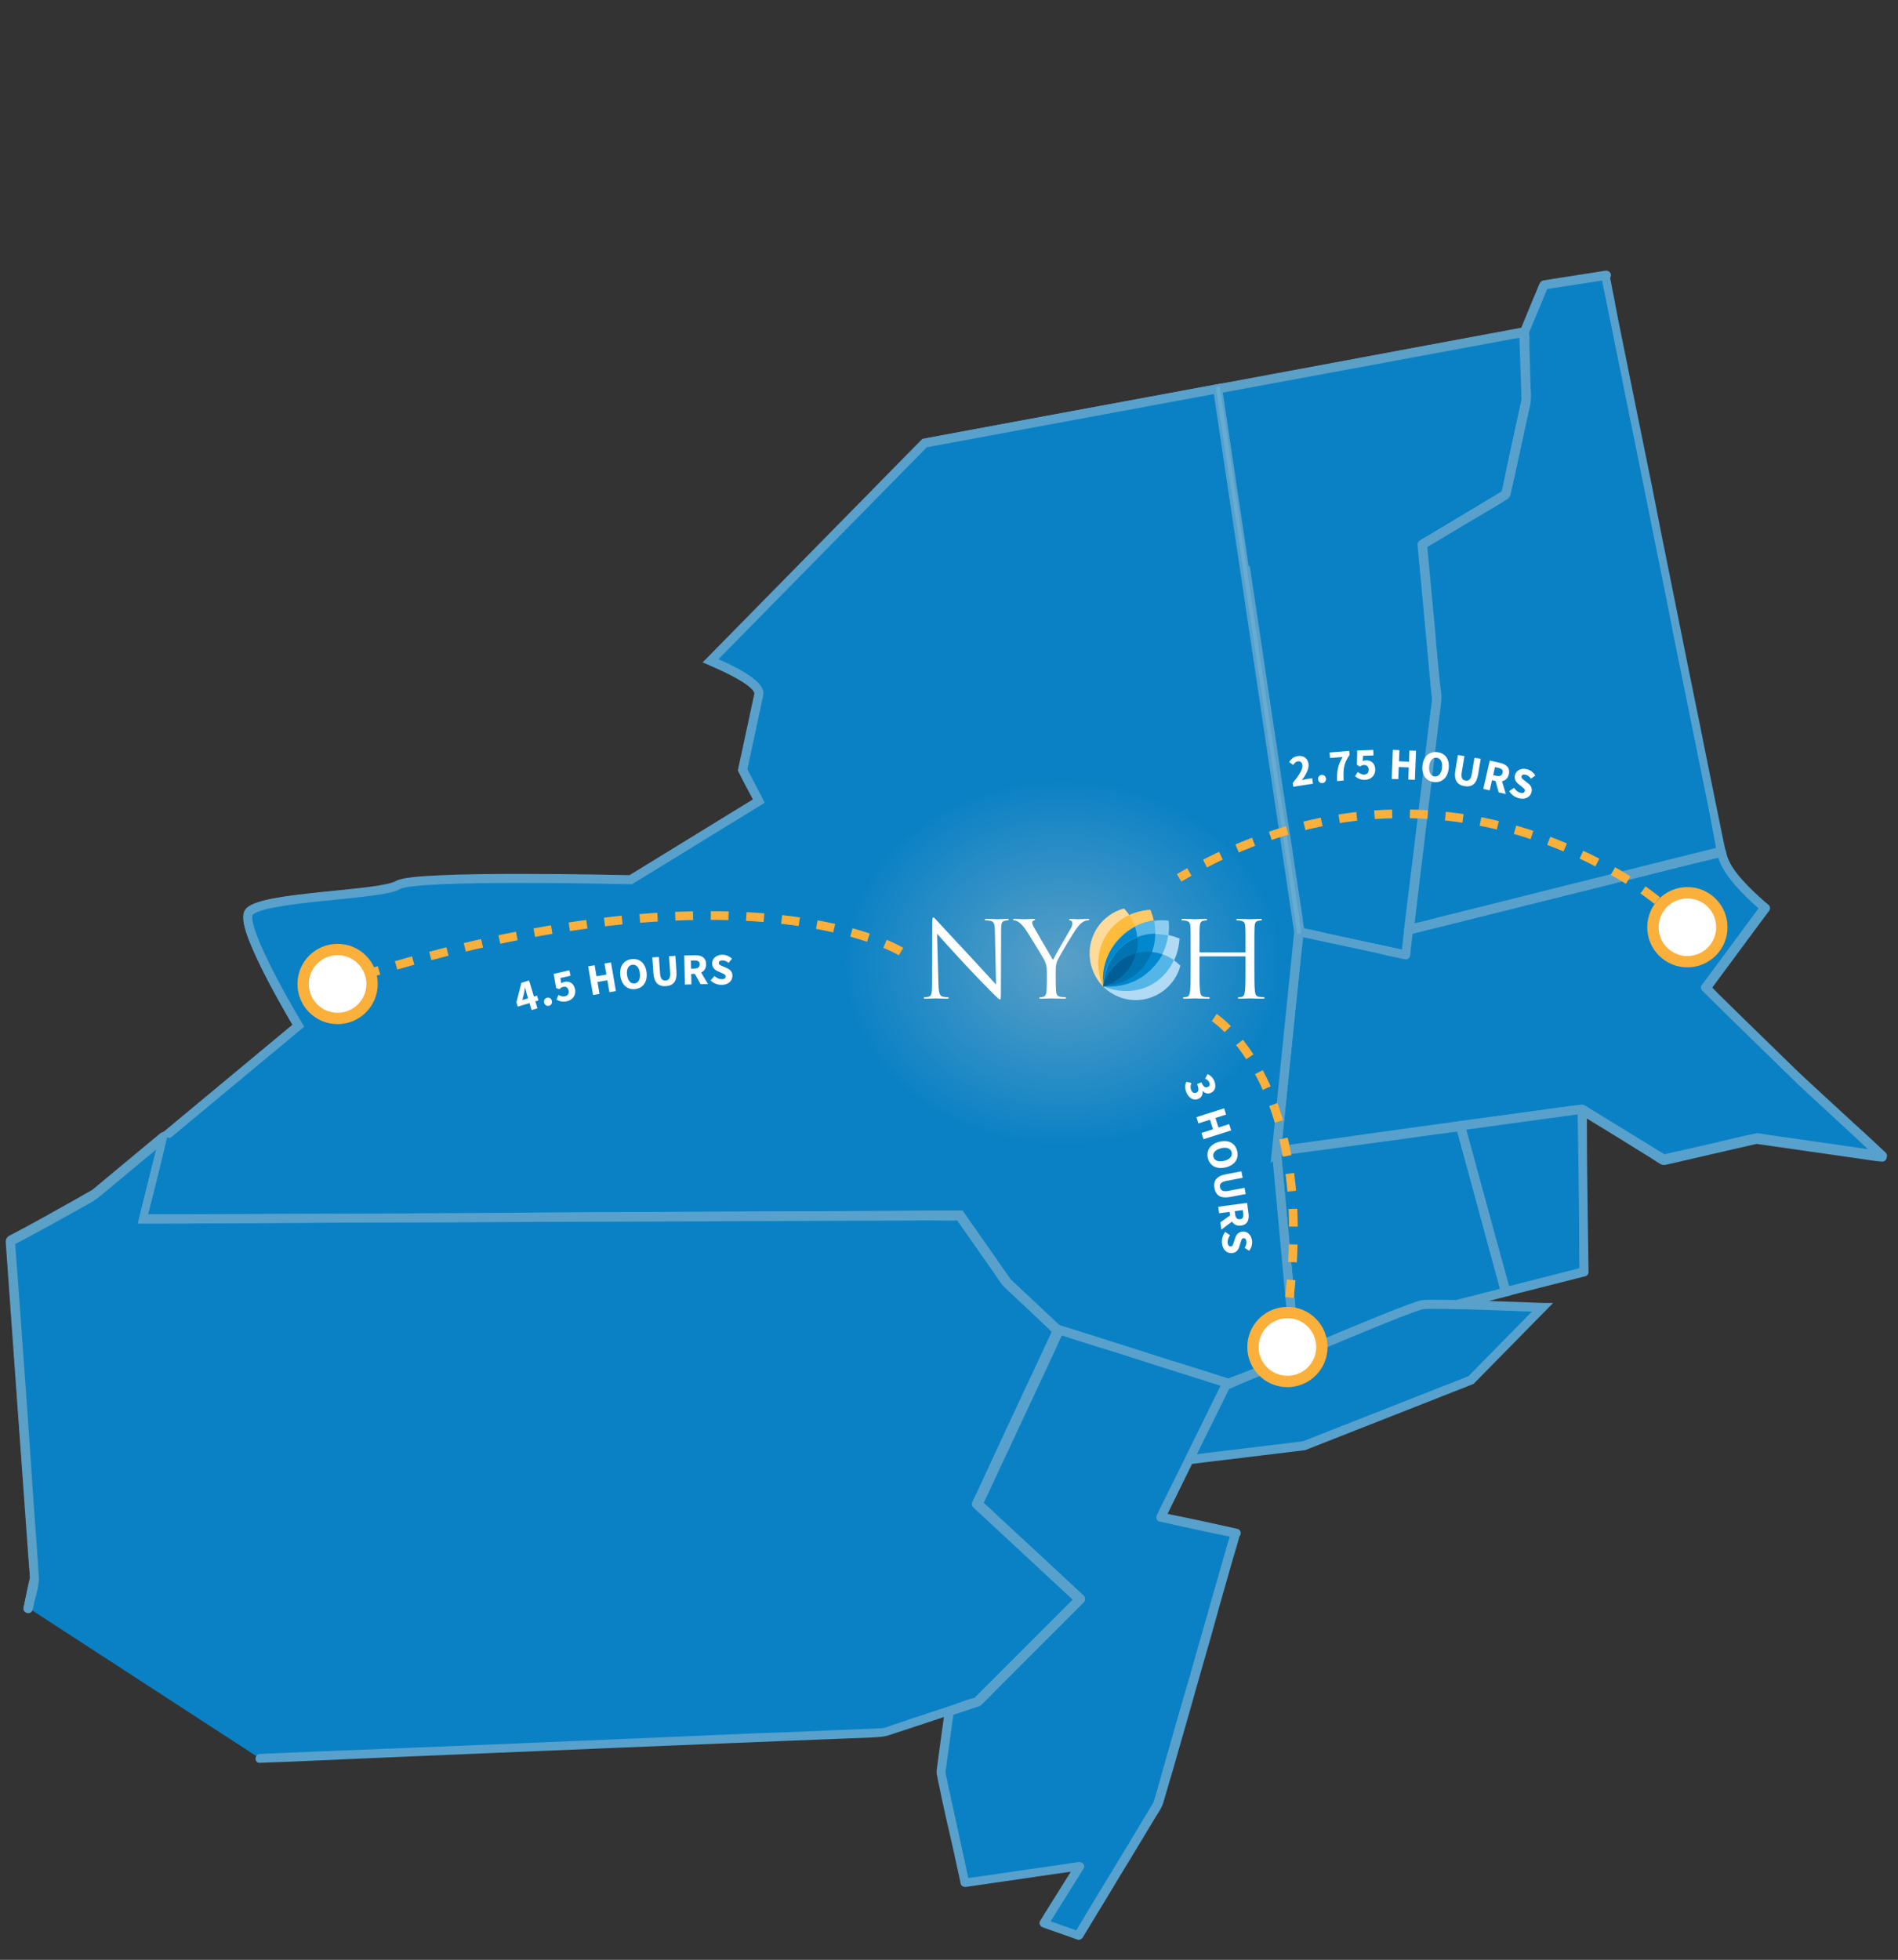
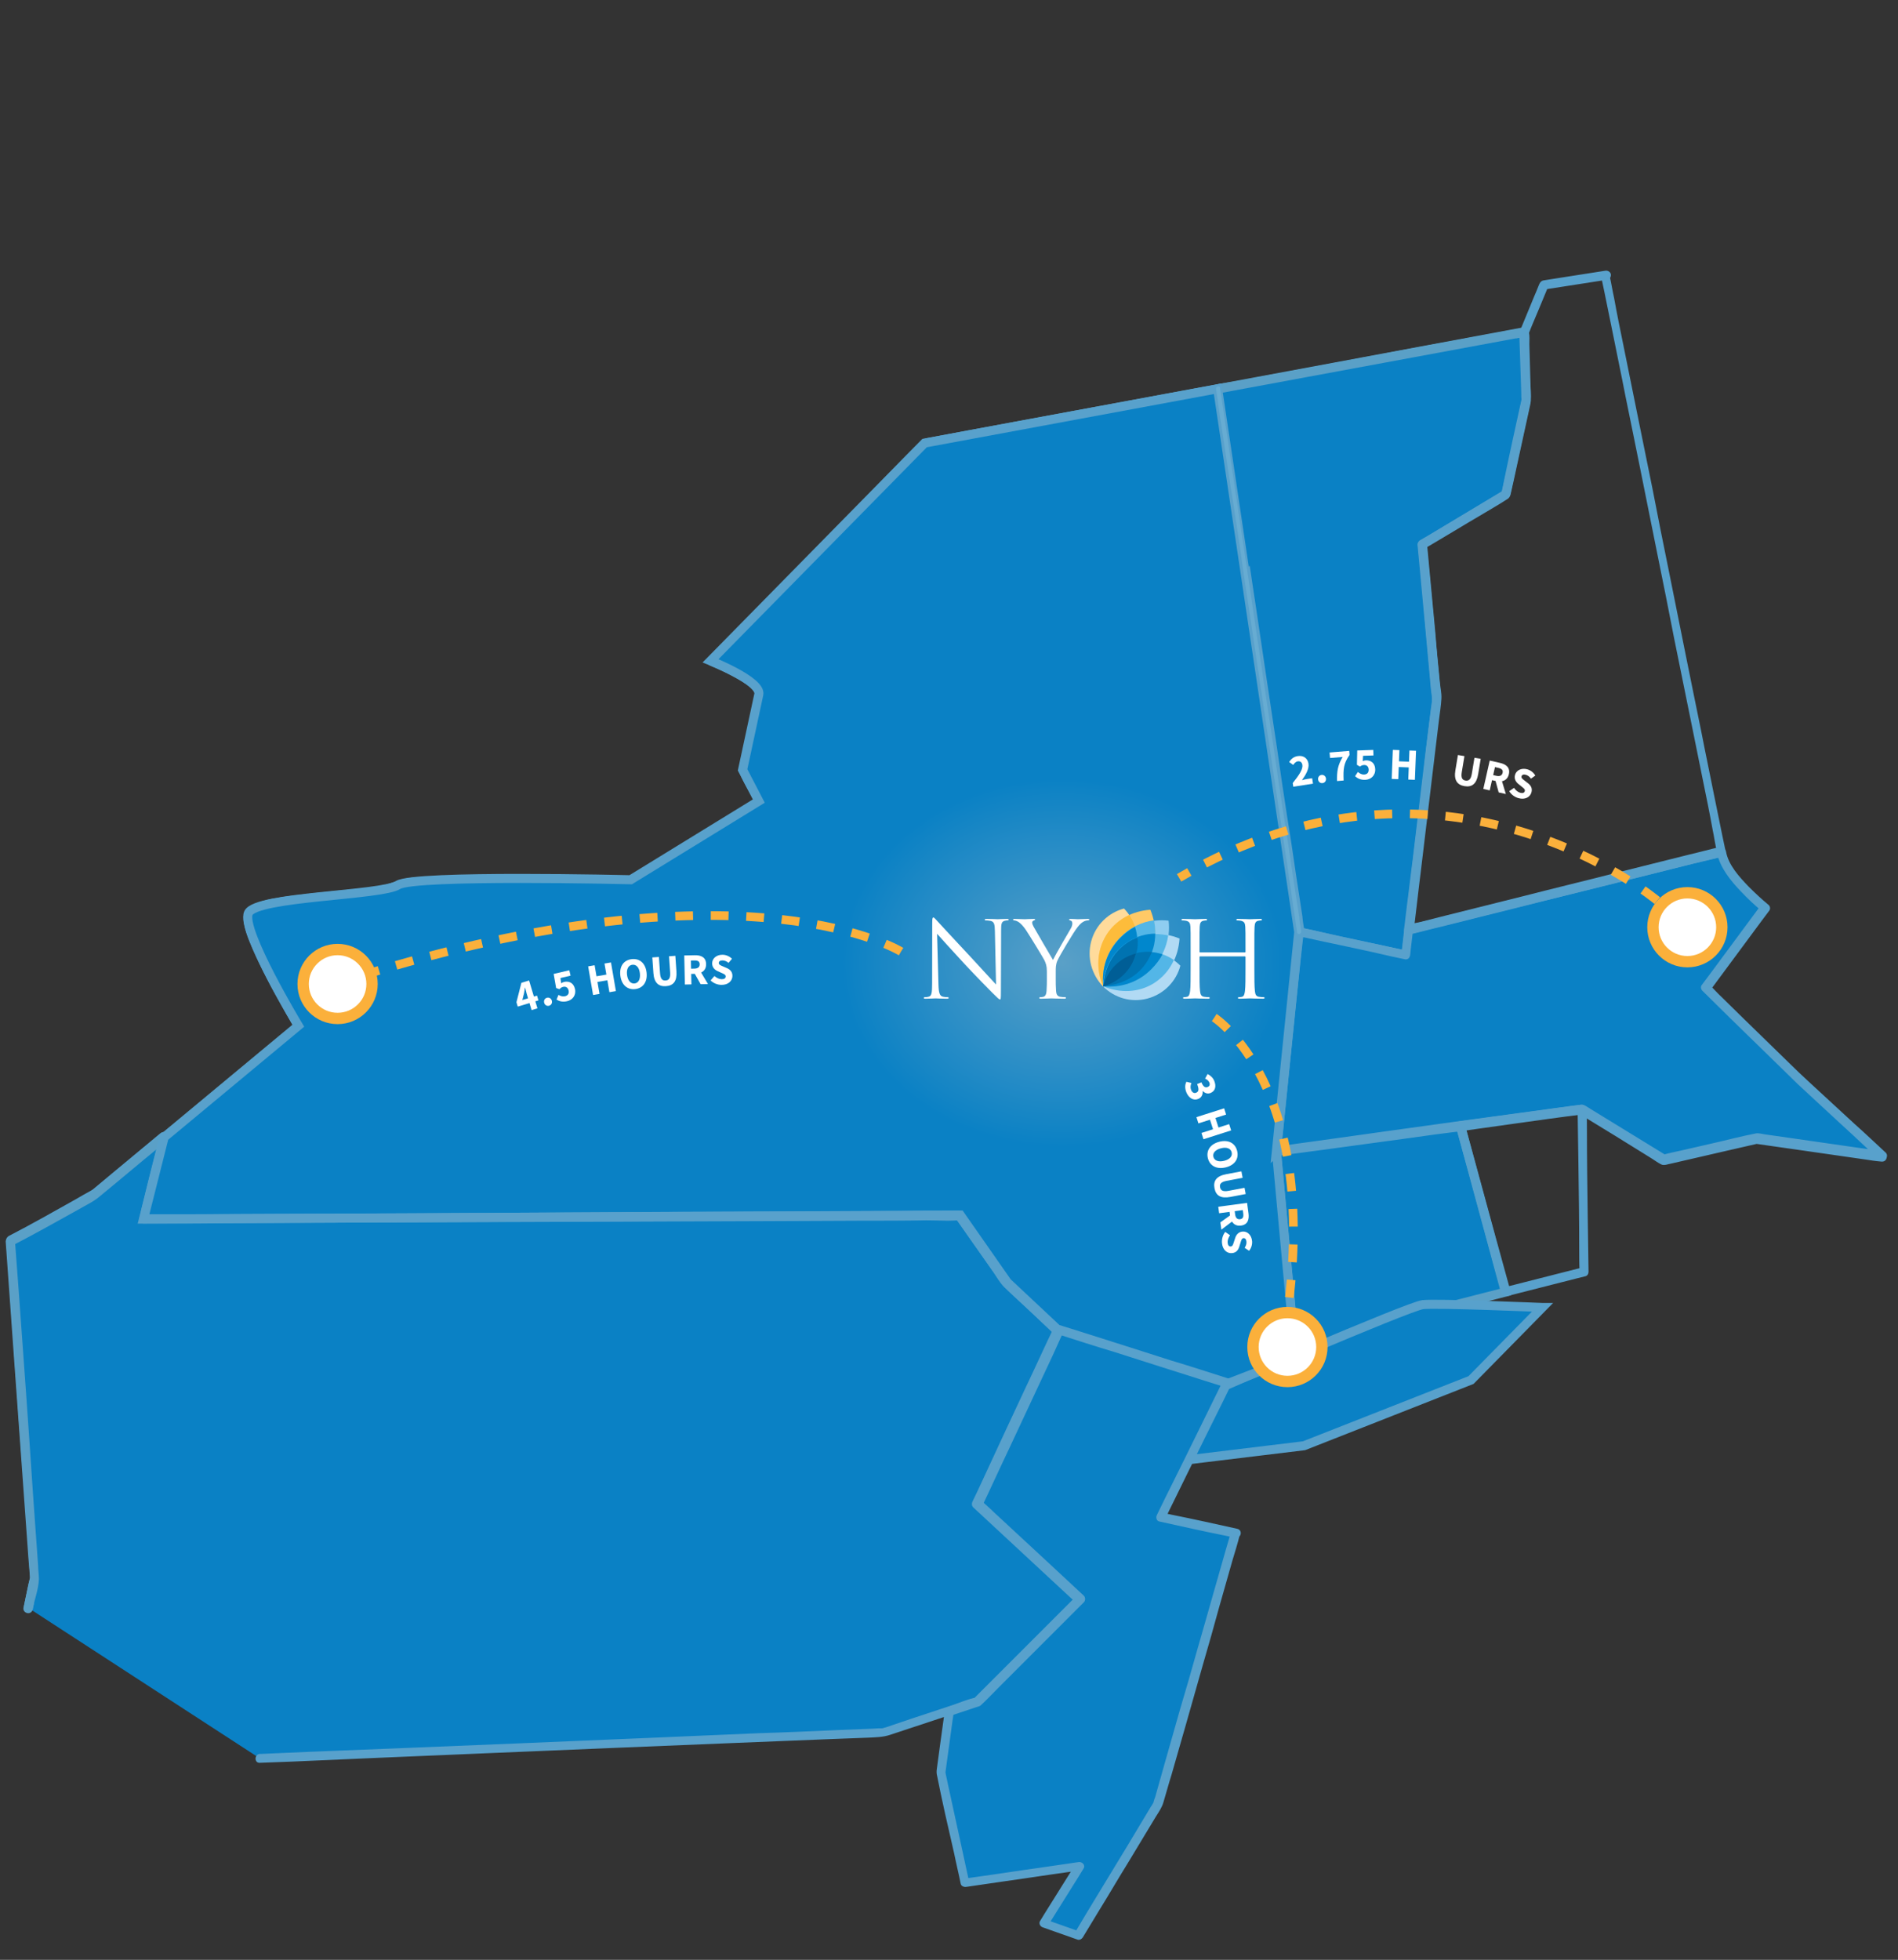
<svg xmlns="http://www.w3.org/2000/svg" id="Layer_1" version="1.1" viewBox="0 0 468.243 483.378">
  <rect x="0" y="0" width="468.243" height="483.378" fill="#333333" stroke="none" />
  <defs>
    <style>
      .st0, .st1, .st2, .st3, .st4, .st5 {
        fill: none;
      }

      .st6 {
        fill: #ffdb9b;
      }

      .st7 {
        fill: #0087cd;
      }

      .st8 {
        fill: #67acd2;
      }

      .st9, .st10, .st11 {
        fill: #0a81c5;
      }

      .st12 {
        fill: #ffc966;
      }

      .st13 {
        fill: url(#radial-gradient);
      }

      .st14 {
        fill: #58a1cc;
      }

      .st15, .st16 {
        fill: #fff;
      }

      .st10 {
        stroke: #5aa0c7;
      }

      .st10, .st11 {
        stroke-width: 2.234px;
      }

      .st17 {
        opacity: .57;
      }

      .st18 {
        fill: #005e96;
      }

      .st19 {
        fill: #53b6e7;
      }

      .st20 {
        fill: #b1daf4;
      }

      .st21 {
        fill: #0073b1;
      }

      .st22 {
        fill: #5aa0c7;
      }

      .st1 {
        stroke-width: .511px;
      }

      .st1, .st2, .st3, .st5 {
        display: none;
        stroke: #fff;
      }

      .st2 {
        stroke-width: .767px;
      }

      .st3 {
        stroke-width: 1.022px;
      }

      .st23 {
        fill: #8fcdf0;
      }

      .st4 {
        stroke-dasharray: 4.381;
        stroke-width: 2.14px;
      }

      .st4, .st16 {
        stroke: #fbb03b;
      }

      .st5 {
        stroke-width: .256px;
      }

      .st24 {
        fill: #fdbc3b;
      }

      .st16 {
        stroke-width: 2.798px;
      }

      .st11 {
        stroke: #58a1cc;
      }
    </style>
    <radialGradient id="radial-gradient" cx="214.954" cy="314.42" fx="214.954" fy="314.42" r="47.717" gradientTransform="translate(16.83 536.806) scale(1.141 -.952)" gradientUnits="userSpaceOnUse">
      <stop offset="0" stop-color="#5aa0c7" />
      <stop offset="1" stop-color="#0a81c5" />
    </radialGradient>
  </defs>
  <g>
    <polygon class="st10" points="360.3 277.678 371.4 318.678 342.4 326.078 319.6 334.778 314.9 283.878 360.3 277.678" />
    <g>
      <polygon class="st9" points="376.4 98.678 371.4 121.978 350.8 134.278 354.4 172.378 347.5 229.378 346.8 235.578 320.6 229.878 300.5 95.878 375.9 81.878 376.4 98.678" />
      <path class="st14" d="M375.4,98.378c-1.5,6.8-3,13.6-4.4,20.4-.2,1-.4,1.9-.6,2.9.2-.2.3-.4.5-.7-6,3.6-12,7.2-18,10.8-.9.5-1.7,1-2.6,1.5-.3.2-.6.6-.6,1,.6,6.8,1.3,13.5,1.9,20.3.4,4.4.8,8.7,1.2,13.1.1,1.3.2,2.5.4,3.8,0,.3.1.7.1,1-.1,2-.5,3.9-.7,5.9-.5,4-1,8-1.4,12-1.1,9.4-2.3,18.8-3.4,28.1-.6,5-1.2,10-1.8,15-.1.7-.2,1.4-.3,2.1.5-.4.9-.7,1.4-1.1-2.9-.6-5.9-1.3-8.8-1.9-4.7-1-9.4-2-14.1-3.1-1.1-.2-2.2-.5-3.2-.7.3.3.5.5.8.8-.2-1.2-.4-2.4-.5-3.6-.5-3.3-1-6.5-1.5-9.8-.7-4.8-1.4-9.6-2.2-14.4-.9-5.9-1.8-11.8-2.6-17.6-1-6.4-1.9-12.8-2.9-19.3-1-6.5-1.9-13-2.9-19.4-.9-6-1.8-12.1-2.7-18.1-.8-5.1-1.5-10.2-2.3-15.3-.6-3.7-1.1-7.4-1.7-11.1-.3-1.7-.4-3.5-.8-5.2v-.2c-.3.5-.5.9-.8,1.4,2.5-.5,5-.9,7.5-1.4,6-1.1,12-2.2,18-3.3,7.3-1.4,14.5-2.7,21.8-4.1,6.3-1.2,12.5-2.3,18.8-3.5,2.1-.4,4.1-.8,6.2-1.1,1-.2,2-.3,2.9-.5h.1c-.5-.4-.9-.7-1.4-1.1.2,4.9.3,9.8.5,14.8,0,.7,0,1.4.1,2.1,0,1.4,2.3,1.4,2.2,0-.2-4.9-.3-9.8-.5-14.8,0-.7,0-1.4-.1-2.1,0-.8-.7-1.2-1.4-1.1-2.5.5-5,.9-7.5,1.4-6,1.1-12,2.2-18,3.3-7.3,1.4-14.5,2.7-21.8,4.1-6.3,1.2-12.5,2.3-18.8,3.5-2.1.4-4.1.8-6.2,1.1-1,.2-2,.3-2.9.5h-.1c-.6.1-.9.8-.8,1.4.2,1.2.4,2.4.5,3.6.5,3.3,1,6.5,1.5,9.8.7,4.8,1.4,9.6,2.2,14.4.9,5.9,1.8,11.8,2.6,17.6,1,6.4,1.9,12.8,2.9,19.3,1,6.5,1.9,13,2.9,19.4.9,6,1.8,12.1,2.7,18.1.8,5.1,1.5,10.2,2.3,15.3.6,3.7,1.1,7.4,1.7,11.1.3,1.7.4,3.5.8,5.2v.2c.1.4.4.7.8.8,2.9.6,5.9,1.3,8.8,1.9,4.7,1,9.4,2,14.1,3.1,1.1.2,2.2.5,3.2.7.8.2,1.3-.3,1.4-1.1.6-4.8,1.2-9.6,1.7-14.4,1.1-9.2,2.2-18.3,3.3-27.5.8-6.9,1.7-13.7,2.5-20.6.1-1.1,0-2.2-.1-3.3-.4-3.9-.7-7.8-1.1-11.8-.7-7.8-1.5-15.6-2.2-23.3v-.5c-.2.3-.4.6-.6,1,6.1-3.6,12.1-7.2,18.2-10.9.8-.5,1.6-.9,2.4-1.4.7-.5.7-1.6.9-2.3.9-4,1.7-8,2.6-12,.7-3.2,1.4-6.4,2.1-9.6.2-1.4-1.9-2-2.2-.6Z" />
    </g>
    <g>
      <path class="st9" d="M7,396.578l1.6-7.3-6-83.2c10-5.3,20.8-11.5,20.8-11.5l17.1-14.2-5.1,20.3,201.4-.9,11.6,16.6,12.7,11.9-20,42.9,25.4,23.5-25.3,25.3-7.1,2.3-15.9,5.3-3.4.1-150.4,6.2" />
      <path class="st14" d="M8.1,396.878c.3-1.6.7-3.1,1-4.7.2-1,.6-2,.6-3,0-1.1-.2-2.2-.2-3.3-.5-6-.9-12.1-1.3-18.2-.6-8.6-1.2-17.3-1.9-25.9-.6-7.9-1.1-15.8-1.7-23.6-.2-2.7-.4-5.3-.6-8-.1-.9-.1-1.7-.2-2.6,0-.4,0-1-.1-1.3v-.2c-.2.3-.4.6-.6,1,5.1-2.7,10.2-5.5,15.3-8.4,1.9-1.1,4.1-2,5.8-3.4,4.2-3.3,8.2-6.8,12.3-10.2,1.6-1.3,3.2-2.6,4.7-3.9-.6-.4-1.2-.7-1.9-1.1-1.7,6.7-3.4,13.5-5.1,20.2-.2.7.3,1.4,1.1,1.4h5.4c4.9,0,9.7,0,14.6-.1,7.2,0,14.5-.1,21.7-.1,8.8,0,17.6-.1,26.4-.1,9.7,0,19.3-.1,29-.1s19.4-.1,29.2-.1c9.1,0,18.2-.1,27.3-.1,7.7,0,15.3-.1,23-.1,5.5,0,11.1,0,16.6-.1,2.6,0,5.3.3,7.8,0h.3c-.3-.2-.6-.4-1-.6,3.2,4.5,6.3,9,9.5,13.5.8,1.2,1.6,2.6,2.6,3.6,2.1,2.1,4.3,4,6.4,6,2,1.9,4,3.7,6,5.6-.1-.5-.1-.9-.2-1.4-2.3,4.8-4.5,9.7-6.8,14.5-3.6,7.7-7.2,15.4-10.7,23-.8,1.8-1.7,3.6-2.5,5.3-.2.4-.2,1,.2,1.4,7.4,6.9,14.8,13.7,22.2,20.6,1.1,1,2.1,2,3.2,2.9v-1.6c-5.3,5.3-10.5,10.5-15.8,15.8-2.8,2.8-5.6,5.6-8.4,8.4-.3.3-.6.6-.9.9-.5.6.6-.1,0,0-2.1.4-4.1,1.4-6.1,2-3.1,1-6.3,2.1-9.4,3.1-2.1.7-4.1,1.4-6.2,2.1-.2.1-.5.1-.7.2-.1,0-.5.2-.2.1s-.1,0-.2,0h-.9c-.6,0-1.2.1-1.8.1-2.6.1-5.2.2-7.7.3-6.7.3-13.4.6-20.1.8-9.3.4-18.7.8-28,1.2-10.3.4-20.7.9-31,1.3-9.8.4-19.6.8-29.4,1.2-7.6.3-15.1.6-22.7.9-3.8.2-7.6.3-11.4.5h-.5c-1.4.1-1.4,2.3,0,2.2,2.7-.1,5.3-.2,8-.3,6.8-.3,13.7-.6,20.5-.9,9.5-.4,18.9-.8,28.4-1.2,10.4-.4,20.8-.9,31.1-1.3,9.8-.4,19.5-.8,29.3-1.2,7.4-.3,14.9-.6,22.3-.9,3.5-.1,7-.3,10.5-.4,1.9-.1,3.6-.1,5.4-.7,4.3-1.4,8.7-2.9,13-4.3,2.8-.9,5.9-1.7,8.6-2.8.7-.3,1.2-.9,1.7-1.4,1.2-1.2,2.3-2.3,3.5-3.5l19.3-19.3,1.4-1.4c.4-.4.4-1.2,0-1.6-7.4-6.9-14.8-13.7-22.2-20.6-1.1-1-2.1-2-3.2-2.9.1.5.1.9.2,1.4,2.3-4.8,4.5-9.7,6.8-14.5,3.6-7.7,7.2-15.4,10.7-23,.8-1.8,1.7-3.6,2.5-5.3.2-.4.2-1-.2-1.4-3.2-3-6.4-6-9.6-9-.7-.7-1.5-1.4-2.2-2.1-.2-.2-.4-.4-.7-.6-.2-.2-.3-.3-.1,0-.9-1.1-1.7-2.4-2.5-3.6-2.9-4.1-5.8-8.2-8.6-12.3-.4-.6-.7-1.2-1.5-1.2h-.9c-4.2,0-8.3,0-12.5.1-7.9,0-15.7.1-23.6.1-10.4,0-20.7.1-31.1.1-11.5.1-23,.1-34.6.2-11.4.1-22.9.1-34.3.2-10.1,0-20.2.1-30.3.1-7.5,0-15,.1-22.5.1-3.6,0-7.3-.2-10.9,0h-.5c.4.5.7.9,1.1,1.4,1.7-6.7,3.4-13.5,5.1-20.2.3-1.1-1-1.8-1.9-1.1-3.7,3.1-7.5,6.2-11.2,9.3-1.8,1.5-3.6,3-5.4,4.5-.1.1-.3.2-.4.3.5-.3-.1,0-.2.1-1.3.7-2.5,1.4-3.7,2.1-5.5,3.1-11,6.2-16.6,9.1-.3.2-.6.6-.6,1,.2,3.2.5,6.5.7,9.7.5,7.6,1.1,15.1,1.6,22.7.6,8.6,1.2,17.3,1.9,25.9.5,6.6,1,13.2,1.4,19.9.1,1.5.2,3.1.3,4.6v.4c0,.2.1-.5,0,.1-.5,1.8-.8,3.7-1.2,5.5-.1.5-.2,1-.3,1.5-.3,1.5,1.9,2.1,2.2.7h0Z" />
    </g>
    <g>
      <path class="st9" d="M375.9,81.878l-75.4,14-72.3,13.4-52.8,53.7s12.6,5,11.9,8.3c-.7,3.3-4,18.6-4,18.6l4,7.7-31.6,19.4s-53.4-1.3-57.4,1.3-34.9,2.7-36.9,6.9c-2,4.1,12.3,27.8,12.3,27.8l-33.1,27.5-17.1,14.2s-10.8,6.2-20.8,11.5l6,83.2-1.7,7.2" />
      <path class="st22" d="M375.6,80.778c-15.4,2.9-30.8,5.7-46.2,8.6-11.3,2.1-22.6,4.2-33.9,6.3-18.9,3.5-37.8,7-56.8,10.5-3,.6-6,1.1-9,1.7-1.1.2-1.8.2-2.6,1-4.8,4.6-9.3,9.5-14,14.3-12.5,12.8-25.1,25.5-37.6,38.3l-.8.8c-.6.6-.3,1.6.5,1.9,2.4,1,4.7,2.1,7,3.4,1.3.8,2.9,1.6,3.8,2.9.6.9,0,2-.2,3-.8,3.7-1.6,7.4-2.4,11.1-.3,1.4-.6,2.9-.9,4.3-.2.7-.3,1.1,0,1.8,1,2.6,2.7,5.1,4,7.6.1-.5.3-1,.4-1.5-9.4,5.8-18.8,11.5-28.2,17.3-1.1.7-2.5,1.3-3.5,2.1.4-.4.7-.1-.2-.2h-2c-5.8-.1-11.6-.2-17.4-.2-7.5-.1-14.9-.1-22.4.1-3,.1-6,.2-9,.4-1.8.1-3.7.2-5.5.8-1.7.5-3.1,1.1-4.9,1.4-3.4.6-6.9.9-10.4,1.2-3.9.4-7.8.8-11.8,1.3-2.9.4-5.9.8-8.6,1.9-1.9.7-3,1.8-2.9,3.9.2,2.9,1.6,5.7,2.7,8.3,2.7,6,5.9,11.7,9.2,17.4.2.4.5.8.7,1.2.1-.5.1-.9.2-1.4-8.7,7.2-17.4,14.5-26.1,21.7-7.4,6.1-14.7,12.2-22.1,18.3-.6.5-1.3,1.1-1.9,1.6.5-.3-.4.2-.5.3-.7.4-1.5.9-2.2,1.3-6.1,3.2-12.1,6.5-18.1,9.7-.3.2-.6.6-.6,1,.8,10.7,1.5,21.5,2.3,32.2,1.1,15.3,2.2,30.6,3.3,45.8.1,1.6.3,3.3.4,4.9v.3c0-.6,0,0-.1.2-.1.4-.2.9-.3,1.3-.4,1.9-.8,3.7-1.2,5.6-.3,1.4,1.8,2,2.2.6.5-2.5,1.5-5.1,1.6-7.6,0-1.1-.2-2.3-.2-3.4-.4-6.1-.9-12.1-1.3-18.2-1.1-16.7-2.3-33.2-3.5-49.7-.3-4-.6-8-.9-12-.2.3-.4.6-.6,1,5.6-2.9,11.1-6,16.5-9,1.7-1,3.5-1.8,5-3.1,4.9-4,9.7-8.1,14.6-12.1,7.8-6.5,15.6-13,23.5-19.5,3.9-3.2,7.7-6.4,11.6-9.6.4-.3.4-1,.2-1.4-2.6-4.3-5.1-8.7-7.3-13.2-1.6-3.1-3.1-6.2-4.2-9.5-.3-1-.8-2.2-.8-3.3,0-.7.1-.8.7-1.2,2.2-1.3,5.3-1.5,7.7-1.9,3.8-.6,7.7-1,11.6-1.3,5.4-.5,11.5-.5,16.6-2.7.1-.1.9-.3,1.4-.4.9-.2,1.8-.3,2.7-.3,2.8-.3,5.6-.4,8.4-.5,7.2-.2,14.4-.2,21.7-.2,6.1,0,12.3.1,18.4.2,1.3,0,2.7.2,4,.1.8-.1,1.5-.6,2.2-1,9.8-6,19.6-12,29.4-18.1.3-.2.6-.3.8-.5.5-.3.7-1,.4-1.5-1.2-2.4-2.3-5.2-3.8-7.3l-.2-.4c.2-.1-.2,1.1.1.7.2-.2.2-1,.3-1.2.4-1.6.7-3.3,1.1-4.9.8-3.8,1.6-7.5,2.4-11.3.3-1.2.4-2.2-.3-3.3-.8-1.3-2.3-2.3-3.6-3.1-2.7-1.7-5.6-3.1-8.6-4.3.2.6.3,1.2.5,1.9,11-11.2,22-22.4,33-33.6,5.9-6,11.8-12,17.6-17.9.6-.6,1.3-1.2,1.8-1.8.1-.1.3-.2.3-.4-.2.3-.6.1-.3.2.4.1,1.5-.3,1.9-.4,1.3-.2,2.6-.5,3.8-.7,19-3.5,38-7,57-10.6,10.4-1.9,20.9-3.9,31.3-5.8,17.5-3.2,35-6.5,52.4-9.7.4-.1.7-.1,1.1-.2,1.6-.4,1-2.6-.4-2.3h0Z" />
    </g>
    <g>
      <path class="st9" d="M464.4,285.078l-31-4.4-22.9,5.3-20.2-12.4-30,4.1-45.4,6.2,5.6-54,26.2,5.7.7-6.2,77.2-19.2c1,5.9,10.7,13.8,10.7,13.8l-14.6,19.7,22.7,22.1,21,19.3Z" />
      <path class="st14" d="M464.7,283.978c-2.8-.4-5.6-.8-8.4-1.2-5.1-.7-10.2-1.5-15.3-2.2-1.9-.3-3.7-.5-5.6-.8-.7-.1-1.6-.4-2.4-.2-3.6.7-7.3,1.7-10.9,2.5-2.5.6-4.9,1.1-7.4,1.7-1.4.3-2.9.6-4.3,1q-.1,0-.2.1c.3,0,.6.1.9.1-6.2-3.8-12.4-7.6-18.6-11.4-.7-.4-1.6-1.2-2.5-1.1-.8.1-1.6.2-2.5.3-4.2.6-8.3,1.1-12.5,1.7-5.4.7-10.8,1.5-16.2,2.2-7.7,1.1-15.4,2.1-23,3.2-6.9,1-13.9,1.9-20.8,2.9h-.4c.5.4.9.7,1.4,1.1.2-1.8.4-3.6.6-5.4.4-4.3.9-8.6,1.3-12.9.5-5.2,1.1-10.4,1.6-15.6.5-4.5.9-9,1.4-13.5.2-1.5.3-3,.5-4.5.1-.7.2-1.4.2-2.1v-.1c-.5.4-.9.7-1.4,1.1,3,.6,5.9,1.3,8.9,1.9,4.7,1,9.4,2,14.1,3.1,1.1.2,2.2.5,3.3.7.8.2,1.3-.3,1.4-1.1.2-2.1.5-4.1.7-6.2-.3.4-.5.7-.8,1.1,2.6-.6,5.1-1.3,7.7-1.9,6.2-1.5,12.3-3.1,18.5-4.6,7.4-1.8,14.8-3.7,22.3-5.5,6.4-1.6,12.8-3.2,19.2-4.8,2.1-.5,4.2-1.1,6.4-1.6,1-.2,2.1-.4,3-.8h.1c-.5-.3-.9-.5-1.4-.8.7,3.6,3.4,6.9,5.9,9.5,1.6,1.7,3.3,3.3,5.1,4.8-.1-.5-.1-.9-.2-1.4-4.3,5.8-8.5,11.5-12.8,17.3-.6.8-1.2,1.6-1.8,2.4-.3.4-.2,1,.2,1.4,2.3,2.3,4.7,4.6,7,6.9,4,3.9,7.9,7.7,11.9,11.6,1.5,1.5,3.1,3,4.6,4.5,3.6,3.3,7.1,6.6,10.7,9.9,3.1,2.8,6.1,5.7,9.2,8.5.1,0,.1.1.2.1,1.1,1,2.6-.6,1.6-1.6-2.6-2.4-5.1-4.8-7.7-7.1-3.8-3.5-7.7-7.1-11.5-10.6-1.5-1.4-2.9-2.7-4.3-4.1-3.8-3.7-7.7-7.5-11.5-11.2-1.8-1.8-3.7-3.6-5.5-5.4-1-.9-1.9-2-2.9-2.9l-.1-.1c.1.5.1.9.2,1.4,4.3-5.8,8.5-11.5,12.8-17.3.6-.8,1.2-1.6,1.8-2.4.3-.4.2-1.1-.2-1.4-1.7-1.4-3.3-2.9-4.9-4.5-2.3-2.4-5-5.3-5.6-8.7-.1-.6-.8-.9-1.4-.8-2.6.6-5.1,1.3-7.7,1.9-6.2,1.5-12.3,3.1-18.5,4.6-7.4,1.8-14.8,3.7-22.3,5.5-6.4,1.6-12.8,3.2-19.2,4.8-3.1.8-6.3,1.4-9.4,2.3h-.1c-.5.1-.8.6-.8,1.1-.2,2.1-.5,4.1-.7,6.2.5-.4.9-.7,1.4-1.1-3-.6-5.9-1.3-8.9-1.9-4.7-1-9.4-2-14.1-3.1-1.1-.2-2.2-.5-3.3-.7-.8-.2-1.3.3-1.4,1.1-.2,1.8-.4,3.6-.6,5.4-.4,4.3-.9,8.6-1.3,12.9-.5,5.2-1.1,10.4-1.6,15.6-.5,4.5-.9,9-1.4,13.5-.2,1.5-.3,3-.5,4.5-.1.7-.2,1.4-.2,2.1v.1c-.1.8.8,1.2,1.4,1.1,3.8-.5,7.5-1,11.3-1.5,7.1-1,14.2-1.9,21.3-2.9,4.2-.6,8.5-1.2,12.7-1.7,4.3-.6,8.6-1.2,12.8-1.8,5.7-.8,11.3-1.6,17-2.3h.3c-.3,0-.6-.1-.9-.1,5.9,3.6,11.8,7.2,17.7,10.9.8.5,1.6,1.1,2.4,1.5.7.4,1.8-.1,2.5-.2,3.9-.9,7.8-1.8,11.7-2.7,3.2-.7,6.4-1.5,9.6-2.2h-.6l10.5,1.5c5.6.8,11.1,1.6,16.7,2.4,1.3.2,2.5.4,3.8.5.6.1,1.2-.1,1.4-.8.3-.8-.1-1.6-.7-1.7Z" />
    </g>
    <g>
-       <polygon class="st9" points="396.1 67.878 424.7 210.178 347.5 229.378 354.4 172.378 350.8 134.278 371.4 121.978 376.4 98.678 375.9 81.878 380.7 70.278 396.1 67.878" />
      <path class="st14" d="M395,68.178c.3,1.3.5,2.5.8,3.8.7,3.4,1.4,6.9,2.1,10.3,1,5.1,2.1,10.2,3.1,15.4,1.3,6.2,2.5,12.4,3.8,18.7,1.4,6.8,2.7,13.6,4.1,20.4,1.4,6.9,2.8,13.8,4.1,20.6,1.3,6.4,2.6,12.8,3.9,19.2,1.1,5.4,2.2,10.9,3.3,16.3.8,3.9,1.6,7.8,2.3,11.7.4,1.8.6,3.7,1.1,5.5v.2c.3-.5.5-.9.8-1.4-2.6.6-5.1,1.3-7.7,1.9-6.1,1.5-12.3,3.1-18.4,4.6-7.4,1.9-14.9,3.7-22.3,5.6-6.4,1.6-12.8,3.2-19.2,4.8-2.1.5-4.2,1.1-6.3,1.6-1,.2-2.1.4-3,.8h-.1c.5.4.9.7,1.4,1.1.6-4.7,1.1-9.5,1.7-14.2,1.1-8.9,2.1-17.8,3.2-26.7.4-3.6.9-7.2,1.3-10.8.2-1.7.5-3.4.6-5.2.1-1.4-.3-2.9-.4-4.3-.4-4-.8-8-1.1-12-.7-7.1-1.3-14.3-2-21.4v-.4c-.2.3-.4.6-.6,1,4.8-2.8,9.5-5.7,14.3-8.5,2-1.2,4.1-2.4,6.1-3.7.5-.3.7-.8.8-1.3.2-1,.5-2.1.7-3.1,1.4-6.3,2.7-12.5,4.1-18.8.3-1.4.2-2.9.1-4.3-.1-3.6-.2-7.1-.3-10.7,0-.9.1-2-.1-2.9-.1-.2.1.1,0,.2l.1-.3c.2-.5.4-1,.6-1.5,1.3-3,2.5-6,3.8-9.1.1-.2.2-.5.3-.7-.3.3-.5.5-.8.8,4.5-.7,9-1.4,13.5-2.1.6-.1,1.3-.2,1.9-.3s.9-.8.8-1.4c-.2-.6-.8-.9-1.4-.8-4.9.8-9.8,1.5-14.7,2.3-.8.1-1.2.2-1.6,1.1-.4,1-.8,2-1.2,2.9-1.1,2.7-2.2,5.3-3.3,8-.2.4-.2.8-.2,1.2,0,1.1.1,2.2.1,3.3.1,3.2.2,6.4.3,9.6,0,1,.1,2,.1,3.1v.3c0,.2,0-.1,0-.2-.1.1-.1.3-.1.4-.5,2.2-.9,4.4-1.4,6.6-1.2,5.3-2.3,10.7-3.5,16,0,.1,0,.2-.1.3.2-.2.3-.4.5-.7-6,3.6-12,7.2-18,10.8-.8.5-1.7,1-2.5,1.5-.3.2-.6.6-.6,1,.6,6.2,1.2,12.3,1.7,18.5.4,4.3.8,8.6,1.2,12.9.1,1.5.3,3,.4,4.5.1.7.2,1.4.2,2.1,0,1.1-.3,2.3-.4,3.4-.4,3.2-.8,6.5-1.2,9.7-1.1,8.9-2.1,17.8-3.2,26.7-.5,3.7-.9,7.5-1.4,11.2-.2,1.9-.5,3.9-.7,5.8v.3c-.1.8.8,1.2,1.4,1.1,2.6-.6,5.1-1.3,7.7-1.9,6.1-1.5,12.3-3.1,18.4-4.6,7.4-1.9,14.9-3.7,22.3-5.6,6.4-1.6,12.8-3.2,19.2-4.8,3.1-.8,6.3-1.4,9.4-2.3h.1c.6-.2.9-.8.8-1.4-.3-1.3-.5-2.5-.8-3.8-.7-3.4-1.4-6.9-2.1-10.3-1-5.1-2.1-10.2-3.1-15.4-1.3-6.2-2.5-12.4-3.8-18.7-1.4-6.8-2.7-13.6-4.1-20.4-1.4-6.9-2.8-13.8-4.1-20.6-1.3-6.4-2.6-12.8-3.9-19.2-1.1-5.4-2.2-10.9-3.3-16.3-.8-3.9-1.6-7.8-2.3-11.7-.4-1.8-.7-3.7-1.1-5.5v-.2c-.2-1.6-2.4-1-2.1.4Z" />
    </g>
    <path class="st11" d="M380.5,322.478l-17.6,17.9-41.2,16.2-30.5,3.7,7.1-16.8s49.2-21.3,52.7-21.7c3.5-.4,29.5.7,29.5.7Z" />
    <g>
-       <polygon class="st9" points="390.3 273.578 390.8 313.678 371.4 318.678 360.3 277.678 390.3 273.578" />
      <path class="st14" d="M389.2,273.578c.1,4.5.1,9,.2,13.5.1,7.2.2,14.4.2,21.6,0,1.7,0,3.3.1,5,.3-.4.5-.7.8-1.1-5.6,1.4-11.3,2.9-16.9,4.3-.8.2-1.6.4-2.4.6.5.3.9.5,1.4.8-1.3-4.6-2.5-9.2-3.8-13.8-2-7.3-4-14.7-6-22-.5-1.7-.9-3.4-1.4-5.1-.3.5-.5.9-.8,1.4,3.4-.5,6.8-.9,10.1-1.4,5.4-.7,10.8-1.5,16.2-2.2,1.2-.2,2.5-.3,3.7-.5.6-.1.9-.8.8-1.4-.2-.6-.8-.9-1.4-.8-3.4.5-6.8.9-10.1,1.4-5.4.7-10.8,1.5-16.2,2.2-1.2.2-2.5.3-3.7.5-.6.1-.9.9-.8,1.4,1.3,4.6,2.5,9.2,3.8,13.8,2,7.3,4,14.7,6,22,.5,1.7.9,3.4,1.4,5.1.2.6.8.9,1.4.8,5.6-1.4,11.3-2.9,16.9-4.3.8-.2,1.6-.4,2.4-.6.5-.1.8-.6.8-1.1-.1-4.5-.1-9-.2-13.5-.1-7.2-.2-14.4-.2-21.6,0-1.7,0-3.3-.1-5,0-1.4-2.2-1.4-2.2,0Z" />
    </g>
    <path class="st11" d="M314.9,283.878l4.7,50.9-17.1,6.6-41.3-13.2-12.7-11.9-11.6-16.6-201.5,1,5.1-20.2,33.1-27.5s-14.3-23.7-12.3-27.8,32.9-4.3,36.9-6.9c4-2.6,57.4-1.3,57.4-1.3l31.6-19.4-4-7.7s3.3-15.3,4-18.6c.7-3.3-11.9-8.3-11.9-8.3l52.8-53.7,72.3-13.4,20,134-5.5,54Z" />
    <g>
      <polygon class="st9" points="304.7 378.478 285.7 445.178 266.1 477.578 257.6 474.578 266.4 460.478 238 464.578 232.1 437.378 234.1 422.278 241.2 419.978 266.5 394.678 241.1 371.178 261.1 328.278 302.5 341.378 286.2 374.478 304.7 378.478" />
      <path class="st14" d="M303.6,378.178c-.4,1.4-.8,2.7-1.2,4.1l-3,10.5c-1.3,4.7-2.7,9.4-4,14-1.4,5-2.8,9.9-4.3,14.9-1.2,4.3-2.5,8.7-3.7,13-.8,2.8-1.6,5.7-2.4,8.5-.2.5-.4,1.1-.5,1.6,0,.3.2-.3,0-.1-.2.3-.3.6-.5.8-1.9,3.2-3.8,6.3-5.7,9.5-2.6,4.3-5.3,8.7-7.9,13-1.7,2.8-3.4,5.6-5.1,8.5-.1.1-.2.3-.3.4.4-.2.8-.3,1.3-.5-2.8-1-5.7-2-8.5-3,.2.5.4,1.1.7,1.6,2.6-4.1,5.1-8.2,7.7-12.3.4-.6.7-1.2,1.1-1.8.6-.9-.4-1.8-1.3-1.6-3.2.5-6.4.9-9.6,1.4-5.1.7-10.1,1.5-15.2,2.2-1.2.2-2.3.3-3.5.5.5.3.9.5,1.4.8-.7-3.1-1.3-6.1-2-9.2-1.1-4.9-2.1-9.8-3.2-14.7-.2-1.1-.5-2.2-.7-3.4v.6c.6-4.4,1.2-8.8,1.8-13.2.1-.6.2-1.3.3-1.9-.3.3-.5.5-.8.8,1.4-.5,2.8-.9,4.2-1.4.8-.3,1.6-.5,2.4-.8.4-.1.7-.2,1-.5,1.4-1.3,2.8-2.8,4.2-4.2l16.7-16.7,4.4-4.4c.4-.4.4-1.2,0-1.6-2.9-2.7-5.7-5.3-8.6-8-4.5-4.2-9.1-8.4-13.6-12.6-1-1-2.1-1.9-3.1-2.9.1.5.1.9.2,1.4,2.3-4.8,4.5-9.7,6.8-14.5,3.6-7.7,7.2-15.4,10.8-23.1.8-1.8,1.6-3.5,2.4-5.3-.4.2-.8.3-1.3.5,4.7,1.5,9.3,3,14,4.4,7.4,2.4,14.8,4.7,22.3,7.1,1.7.5,3.4,1.1,5.1,1.6-.2-.5-.4-1.1-.7-1.6-1.8,3.7-3.7,7.5-5.5,11.2-2.9,5.9-5.8,11.8-8.8,17.8-.7,1.4-1.3,2.7-2,4.1-.3.6-.1,1.5.7,1.6,5.4,1.2,10.8,2.4,16.3,3.5.8.2,1.5.3,2.3.5,1.4.3,2-1.8.6-2.2-5.4-1.2-10.8-2.4-16.3-3.5-.8-.2-1.5-.3-2.3-.5.2.5.4,1.1.7,1.6,1.8-3.7,3.7-7.5,5.5-11.2,2.9-5.9,5.8-11.8,8.8-17.8.7-1.4,1.3-2.7,2-4.1.3-.7.1-1.4-.7-1.6-4.7-1.5-9.3-3-14-4.4-7.4-2.4-14.8-4.7-22.3-7.1-1.7-.5-3.4-1.1-5.1-1.6-.4-.1-1.1.1-1.3.5-2.3,4.8-4.5,9.7-6.8,14.5-3.6,7.7-7.2,15.4-10.8,23.1-.8,1.8-1.6,3.5-2.4,5.3-.2.4-.2,1,.2,1.4,2.9,2.7,5.7,5.3,8.6,8,4.5,4.2,9.1,8.4,13.6,12.6,1,1,2.1,1.9,3.1,2.9v-1.6l-11.6,11.6-13.5,13.5q-.1.1-.2.2c-.2.3.7-.3.4-.2-.7.1-1.5.5-2.1.7-1.6.5-3.3,1.1-4.9,1.6-.3.1-.7.4-.8.8-.4,2.9-.8,5.8-1.2,8.7-.2,1.7-.5,3.5-.7,5.2-.1.6-.2,1.3-.1,1.9,1.3,6.6,2.8,13.1,4.3,19.6.5,2.5,1.1,4.9,1.6,7.4.1.6.8.9,1.4.8,3.2-.5,6.4-.9,9.6-1.4,5.1-.7,10.1-1.5,15.2-2.2,1.2-.2,2.3-.3,3.5-.5-.4-.5-.8-1.1-1.3-1.6-2.6,4.1-5.1,8.2-7.7,12.3-.4.6-.7,1.2-1.1,1.8-.4.6,0,1.4.7,1.6,2.8,1,5.7,2,8.5,3,.5.2,1-.1,1.3-.5,1.2-2,2.5-4.1,3.7-6.1,2.6-4.2,5.1-8.5,7.7-12.7,2.2-3.7,4.5-7.4,6.7-11.1.7-1.1,1.4-2.1,1.8-3.4.7-2.3,1.3-4.6,2-6.8,1.2-4.1,2.3-8.1,3.5-12.2,1.4-4.9,2.8-9.8,4.2-14.8,1.4-4.8,2.8-9.7,4.1-14.5,1.1-3.9,2.2-7.7,3.3-11.6.6-2,1.2-3.9,1.7-5.9,0-.1.1-.2.1-.3.3-1.1-1.9-1.7-2.3-.3Z" />
    </g>
    <path class="st8" d="M300,95.978c.2,1.2.4,2.4.5,3.6.5,3.3,1,6.5,1.5,9.8.7,4.8,1.4,9.6,2.2,14.4.9,5.9,1.8,11.7,2.6,17.6,1,6.4,1.9,12.8,2.9,19.3s1.9,13,2.9,19.5c.9,6,1.8,12.1,2.7,18.1.8,5.1,1.5,10.2,2.3,15.3.5,3.7,1.1,7.3,1.6,11,.3,1.7.5,3.5.8,5.2v.2c.1.7,1.1.4,1-.3-.2-1.2-.4-2.4-.5-3.6-.5-3.3-1-6.5-1.5-9.8-.7-4.8-1.4-9.6-2.2-14.4-.9-5.9-1.8-11.7-2.6-17.6-1-6.4-1.9-12.8-2.9-19.3-1-6.5-1.9-13-2.9-19.5-.9-6-1.8-12.1-2.7-18.1-.8-5.1-1.5-10.2-2.3-15.3-.5-3.7-1.1-7.3-1.6-11-.3-1.7-.5-3.5-.8-5.2v-.2c-.1-.7-1.1-.4-1,.3h0Z" />
    <g>
-       <polyline class="st9" points="40.5 280.378 35.4 300.678 236.8 299.778 248.5 316.378 261.1 328.278" />
      <path class="st14" d="M39.4,280.078c-1.5,5.9-3,11.8-4.4,17.7-.2.9-.4,1.7-.6,2.6-.2.7.3,1.4,1.1,1.4h5.4c4.9,0,9.8,0,14.6-.1,7.2,0,14.4-.1,21.6-.1,8.8,0,17.7-.1,26.5-.1,9.6,0,19.3-.1,28.9-.1,9.8,0,19.5-.1,29.3-.1,9.1,0,18.1-.1,27.2-.1,7.7,0,15.4-.1,23.1-.1,5.5,0,11,0,16.5-.1,2.6,0,5.3.2,7.8,0h.3c-.3-.2-.6-.4-1-.6,3.2,4.6,6.4,9.1,9.6,13.7.8,1.2,1.6,2.5,2.6,3.5,2.1,2,4.3,4,6.4,6,1.9,1.8,3.9,3.7,5.8,5.5,1,1,2.6-.6,1.6-1.6-3.2-3-6.3-5.9-9.5-8.9-.8-.7-1.5-1.5-2.3-2.2l-.6-.6c-.1-.1-.4-.4,0,0-.9-1.1-1.7-2.5-2.6-3.7-2.9-4.1-5.7-8.2-8.6-12.3-.4-.6-.7-1.2-1.6-1.2h-1c-4.2,0-8.4,0-12.6.1-7.9,0-15.7.1-23.6.1-10.4,0-20.7.1-31.1.1-11.5.1-23,.1-34.5.2-11.5.1-23,.1-34.4.2-10.1,0-20.1.1-30.2.1-7.5,0-15,.1-22.6.1h-11.4c.4.5.7.9,1.1,1.4,1.5-5.9,3-11.8,4.4-17.7.2-.9.4-1.7.6-2.6.8-1.3-1.4-1.9-1.8-.5h0Z" />
    </g>
  </g>
  <ellipse class="st13" cx="262.2" cy="237.478" rx="54.5" ry="45.4" />
  <path class="st6" d="M269.2,232.178c-1.1,4.1.2,8.3,2.9,11.1,3.8-1,7-4,8.1-8.1s-.2-8.3-2.9-11.1c-3.8,1-7,4-8.1,8.1" />
  <path class="st20" d="M280.2,235.178c4.1-1.1,8.2.2,11,3-1,3.8-4,7-8.1,8.1s-8.2-.2-11-3c1.1-3.8,4-7,8.1-8.1" />
  <path class="st23" d="M276.4,231.278c-3.3,3.3-4.7,7.7-4.2,12,4.3.5,8.7-1,11.9-4.2,3.3-3.3,4.7-7.7,4.2-12-4.2-.5-8.6.9-11.9,4.2" />
  <path class="st12" d="M272.9,230.678c-2.4,3.8-2.5,8.5-.8,12.6,4.5-.3,8.6-2.4,10.9-6.3,2.4-3.8,2.5-8.5.8-12.6-4.4.3-8.5,2.4-10.9,6.3" />
  <path class="st20" d="M278.4,232.278c3.8-2.4,8.4-2.5,12.6-.8-.3,4.5-2.4,8.6-6.2,11-3.8,2.4-8.4,2.5-12.6.8.3-4.5,2.4-8.6,6.2-11" />
  <path class="st19" d="M280.2,235.178c-4,1.1-7,4.2-8,8v.1h0c4.1,1.7,8.7,1.6,12.5-.8,2.2-1.4,3.9-3.4,4.9-5.7-2.6-1.8-6-2.5-9.4-1.6" />
  <path class="st24" d="M280.2,235.178c.9-3.4.2-6.8-1.6-9.5-2.3,1.1-4.3,2.7-5.7,5-2.3,3.8-2.5,8.4-.8,12.5l.1.1c3.8-1,7-4,8-8.1" />
  <path class="st19" d="M283.1,236.978c1.9-3,2.3-6.5,1.6-10-3,.4-6,1.8-8.3,4.2-3.3,3.3-4.7,7.7-4.2,12h.2c4.4-.3,8.4-2.4,10.7-6.2" />
  <path class="st7" d="M280.2,235.178c.6-2.3.5-4.5-.2-6.6-1.3.7-2.5,1.6-3.6,2.7-3.3,3.3-4.7,7.7-4.2,12h0c3.8-1.1,7-4,8-8.1" />
  <path class="st19" d="M284.1,238.978c2.3-2.3,3.7-5.3,4.1-8.3-3.4-.7-6.9-.3-9.9,1.6-3.8,2.4-5.9,6.4-6.2,10.9v.1c4.4.4,8.8-1,12-4.3" />
  <path class="st7" d="M283.1,236.978c1.3-2.1,1.9-4.3,1.9-6.7-2.3,0-4.6.7-6.6,1.9-3.8,2.4-5.9,6.4-6.2,10.9v.1h.2c4.4-.3,8.4-2.4,10.7-6.2" />
  <path class="st7" d="M284.1,238.978c1.1-1.1,2-2.3,2.7-3.6-2-.7-4.3-.8-6.6-.2-4,1.1-7,4.2-8,8h0v.1c4.3.4,8.7-1,11.9-4.3" />
  <path class="st21" d="M283.1,236.978c.4-.7.8-1.5,1.1-2.2-1.3-.1-2.6,0-4,.3-4,1.1-7,4.2-8,8h0v.1h.2c4.4-.3,8.4-2.4,10.7-6.2" />
  <path class="st21" d="M280.3,235.178c.4-1.3.5-2.7.3-3.9-.7.3-1.5.6-2.2,1.1-3.8,2.4-5.9,6.4-6.2,10.9v.1h0c3.8-1.2,7-4.1,8.1-8.2" />
  <path class="st18" d="M280.2,235.178h0c-4.1,1.1-7,4.2-8,8h0v.1h0c3.8-1.1,7-4,8-8.1" />
  <g class="st17">
    <circle class="st3" cx="237.1" cy="262.578" r="48.1" />
    <circle class="st2" cx="237.1" cy="262.578" r="82.8" />
    <circle class="st1" cx="237.1" cy="262.578" r="122.5" />
    <circle class="st5" cx="237.1" cy="262.578" r="175.8" />
  </g>
  <path id="SVGID_x5F_4_x5F_" class="st0" d="M295.3,323.578c-21.6-64.4-97.6-96.8-169.9-72.6" />
  <path id="SVGID_x5F_5_x5F_" class="st0" d="M464.6,308.378c-5-70.9-71.3-128.7-148.9-113.5" />
  <path id="SVGID_x5F_6_x5F_" class="st0" d="M229.1,436.778c65.8-24.1,88.2-112.7,61.3-171.3" />
  <g>
    <path class="st4" d="M222.285,234.692s-37-23-130,5" />
    <circle class="st16" cx="83.285" cy="242.692" r="8.5" />
    <g>
      <path class="st15" d="M130.626,247.401l-2.895.868-.322-1.074,1.223-4.798,1.896-.568,1.187,3.959.769-.23.354,1.179-.769.23.52,1.728-1.443.433-.519-1.728ZM130.273,246.222l-.341-1.137c-.125-.421-.277-1.077-.383-1.504l-.041.013c-.055.43-.132.865-.204,1.312l-.442,1.74,1.412-.423Z" />
      <path class="st15" d="M134.251,247.325c-.15-.563.142-1.096.684-1.24.542-.144,1.059.175,1.209.738.146.553-.144,1.085-.686,1.229-.542.145-1.059-.174-1.207-.727Z" />
      <path class="st15" d="M137.299,246.539l.476-1.161c.495.28,1.047.468,1.625.333.697-.162,1.054-.664.875-1.425-.172-.739-.705-1.033-1.336-.885-.396.093-.58.225-.927.578l-.812-.285-.61-3.484,3.858-.9.31,1.329-2.498.583.181,1.302c.231-.167.445-.272.724-.338,1.168-.272,2.327.191,2.68,1.703.364,1.564-.594,2.736-1.922,3.046-1.115.261-1.962.018-2.623-.394Z" />
      <path class="st15" d="M145.1,238.341l1.593-.272.466,2.72,2.438-.417-.466-2.721,1.604-.274,1.211,7.066-1.604.274-.504-2.948-2.438.418.504,2.948-1.592.272-1.211-7.067Z" />
      <path class="st15" d="M153.041,240.613c-.279-2.327.872-3.817,2.793-4.048,1.924-.231,3.396.955,3.674,3.271.279,2.326-.863,3.881-2.786,4.113-1.923.231-3.401-1.009-3.682-3.336ZM157.859,240.034c-.171-1.42-.885-2.199-1.857-2.082-.971.117-1.481,1.042-1.311,2.462.172,1.431.892,2.265,1.865,2.147.972-.117,1.475-1.097,1.303-2.528Z" />
      <path class="st15" d="M161.196,239.982l-.269-3.841,1.625-.114.28,4.006c.098,1.405.571,1.857,1.372,1.8.802-.055,1.229-.571,1.13-1.976l-.28-4.006,1.558-.109.269,3.841c.168,2.403-.735,3.514-2.58,3.643-1.854.13-2.936-.842-3.105-3.246Z" />
      <path class="st15" d="M168.805,235.654l2.585-.055c1.518-.033,2.772.468,2.808,2.173.023,1.056-.468,1.738-1.23,2.095l1.689,2.835-1.815.04-1.431-2.556-.89.02.055,2.584-1.616.035-.155-7.171ZM171.328,238.901c.847-.018,1.301-.391,1.286-1.095-.015-.704-.481-.936-1.328-.917l-.836.018.044,2.013.835-.018Z" />
      <path class="st15" d="M175.307,241.815l.948-1.091c.507.452,1.159.775,1.753.788.671.015,1.006-.241,1.016-.669.01-.451-.393-.604-1.014-.882l-.926-.417c-.73-.314-1.42-.945-1.396-1.99.028-1.187,1.104-2.108,2.6-2.074.824.018,1.685.368,2.287.997l-.847,1.004c-.466-.374-.9-.593-1.472-.605-.561-.013-.918.221-.927.628-.01.439.46.604,1.069.871l.915.395c.861.372,1.398.967,1.375,1.978-.027,1.188-1.039,2.199-2.755,2.16-.935-.021-1.916-.396-2.625-1.093Z" />
    </g>
    <path class="st4" d="M408.843,222.122s-52.34-44.17-117.957-5.617" />
    <circle class="st16" cx="416.285" cy="228.692" r="8.5" />
    <g>
      <path class="st15" d="M318.921,193.13c1.558-1.933,2.542-3.411,2.379-4.454-.106-.685-.544-.995-1.142-.902-.5.078-.828.474-1.121.886l-1.003-.723c.573-.834,1.156-1.304,2.145-1.458,1.358-.211,2.418.525,2.626,1.862.193,1.239-.641,2.748-1.613,4.079.341-.097.823-.217,1.138-.267l1.38-.214.209,1.347-4.857.755-.142-.913Z" />
      <path class="st15" d="M325.178,192.255c-.068-.578.294-1.064.852-1.13.558-.066,1.024.321,1.092.9.067.568-.296,1.054-.853,1.121-.557.066-1.024-.322-1.091-.89Z" />
      <path class="st15" d="M331.247,186.697l-3.124.253-.11-1.359,4.846-.393.081.997c-1.484,2.107-1.571,3.504-1.465,6.31l-1.622.131c-.063-2.412.197-3.966,1.395-5.939Z" />
      <path class="st15" d="M334.3,191.441l.691-1.047c.431.371.936.662,1.529.642.715-.023,1.164-.446,1.137-1.227-.025-.759-.49-1.15-1.139-1.128-.407.014-.613.108-1.022.387l-.74-.437.079-3.537,3.958-.133.047,1.363-2.563.085-.076,1.313c.26-.119.489-.181.775-.191,1.199-.04,2.245.64,2.297,2.191.054,1.605-1.113,2.569-2.477,2.614-1.144.038-1.927-.364-2.496-.896Z" />
      <path class="st15" d="M343.623,184.944l1.616.063-.109,2.76,2.474.098.108-2.76,1.628.064-.283,7.168-1.628-.065.118-2.99-2.474-.098-.118,2.99-1.616-.064.284-7.167Z" />
-       <path class="st15" d="M350.929,188.835c.237-2.329,1.684-3.53,3.609-3.333,1.924.196,3.1,1.674,2.864,3.993-.237,2.329-1.693,3.595-3.617,3.399-1.924-.196-3.095-1.729-2.857-4.058ZM355.751,189.325c.145-1.421-.38-2.336-1.354-2.436-.972-.099-1.671.692-1.816,2.113-.146,1.432.375,2.402,1.347,2.501.973.1,1.679-.746,1.824-2.178Z" />
      <path class="st15" d="M359.044,190.02l.629-3.8,1.606.266-.654,3.963c-.23,1.389.125,1.938.917,2.069.792.132,1.327-.271,1.557-1.661l.655-3.962,1.541.255-.627,3.799c-.393,2.377-1.53,3.249-3.354,2.948-1.834-.304-2.663-1.5-2.27-3.877Z" />
      <path class="st15" d="M367.519,187.587l2.523.57c1.481.334,2.579,1.124,2.203,2.789-.233,1.031-.875,1.574-1.702,1.737l.957,3.161-1.771-.4-.772-2.826-.87-.196-.57,2.523-1.579-.357,1.582-7ZM369.186,191.348c.828.187,1.358-.065,1.514-.752.155-.687-.242-1.025-1.07-1.212l-.815-.184-.444,1.965.815.184Z" />
      <path class="st15" d="M372.325,195.137l1.192-.818c.377.564.929,1.041,1.501,1.202.646.183,1.037.019,1.152-.395.125-.434-.229-.682-.761-1.106l-.793-.637c-.628-.486-1.139-1.271-.854-2.277.324-1.144,1.598-1.767,3.039-1.36.794.225,1.541.779,1.966,1.54l-1.072.76c-.356-.479-.724-.8-1.274-.956-.541-.152-.945-.015-1.056.376-.12.424.293.701.818,1.112l.788.611c.74.576,1.112,1.286.835,2.26-.323,1.145-1.558,1.87-3.209,1.403-.9-.254-1.758-.862-2.271-1.716Z" />
    </g>
    <path class="st4" d="M299.567,250.973s25.882,16.574,18.047,72.755" />
    <circle class="st16" cx="317.614" cy="332.229" r="8.5" />
    <g>
      <path class="st15" d="M292.69,266.804l1.23.309c-.221.54-.301,1.131-.078,1.681.258.632.712.934,1.241.718.591-.24.822-.725.25-2.131l1.06-.431c.473,1.161.988,1.38,1.539,1.155.479-.194.627-.588.42-1.097-.186-.458-.531-.723-1.053-.984l.61-1.127c.75.384,1.331.907,1.654,1.702.542,1.335.254,2.496-.908,2.969-.682.277-1.344.107-1.926-.476l-.04.017c.087.83-.243,1.594-1.099,1.942-1.222.496-2.373-.318-2.903-1.622-.426-1.05-.357-1.932.002-2.625Z" />
      <path class="st15" d="M301.995,273.355l.49,1.541-2.629.838.75,2.357,2.63-.838.494,1.551-6.832,2.177-.494-1.552,2.851-.907-.751-2.358-2.851.908-.491-1.541,6.833-2.176Z" />
      <path class="st15" d="M300.841,281.593c2.273-.568,3.896.387,4.366,2.266s-.522,3.488-2.786,4.055c-2.274.568-3.961-.371-4.431-2.249-.47-1.88.576-3.503,2.851-4.071ZM302.018,286.302c1.389-.349,2.071-1.153,1.834-2.104-.238-.95-1.22-1.339-2.608-.992-1.397.35-2.135,1.169-1.896,2.119.237.95,1.272,1.326,2.671.978Z" />
      <path class="st15" d="M302.476,289.611l3.782-.715.304,1.6-3.945.746c-1.383.262-1.777.783-1.627,1.572.148.789.71,1.152,2.093.891l3.945-.746.29,1.535-3.782.715c-2.367.448-3.575-.319-3.918-2.135-.346-1.826.492-3.015,2.859-3.463Z" />
      <path class="st15" d="M307.663,296.681l.344,2.562c.203,1.506-.156,2.809-1.846,3.035-1.046.141-1.78-.271-2.22-.99l-2.63,1.997-.242-1.8,2.38-1.707-.118-.884-2.564.344-.215-1.603,7.112-.955ZM304.717,299.552c.113.84.535,1.25,1.232,1.156s.876-.584.764-1.424l-.111-.829-1.996.269.11.828Z" />
      <path class="st15" d="M302.266,303.835l1.187.825c-.394.554-.644,1.238-.593,1.83.059.669.351.975.777.938.45-.039.558-.458.766-1.104l.315-.967c.233-.761.786-1.516,1.827-1.605,1.185-.103,2.219.869,2.349,2.359.071.822-.184,1.718-.744,2.385l-1.091-.734c.321-.502.492-.959.442-1.529-.049-.56-.32-.89-.726-.854-.439.038-.551.522-.75,1.159l-.293.953c-.276.896-.81,1.495-1.819,1.582-1.184.104-2.3-.795-2.449-2.506-.08-.932.185-1.949.803-2.731Z" />
    </g>
  </g>
  <g>
    <path class="st15" d="M258.266,241.816c0,.416,0,1.51-.078,2.603-.052.755-.287,1.327-.808,1.432-.235.052-.547.104-.782.104-.156,0-.209.078-.209.156,0,.156.13.208.417.208.782,0,2.424-.078,2.554-.078s1.772.078,3.206.078c.287,0,.417-.078.417-.208,0-.078-.052-.156-.209-.156-.234,0-.808-.052-1.173-.104-.782-.104-1.017-.677-1.069-1.432-.078-1.093-.078-2.186-.078-2.603v-2.238c0-.859,0-1.666.391-2.603.469-1.119,4.118-7.236,4.978-8.277.574-.703.86-1.015,1.382-1.327.417-.26.912-.364,1.199-.364.208,0,.339-.078.339-.208,0-.104-.157-.156-.339-.156-.495,0-2.372.078-2.528.078-.209,0-1.043-.078-1.72-.078-.261,0-.417.052-.417.156,0,.13.157.182.391.26.313.078.417.364.417.729,0,.338-.104.781-.443,1.327-.521.859-3.832,6.559-4.327,7.652-.469-.755-4.379-7.47-4.796-8.225-.209-.39-.339-.703-.339-1.015,0-.208.13-.364.339-.469.235-.104.391-.13.391-.234s-.052-.182-.339-.182c-1.017,0-2.007.078-2.19.078-.13,0-2.085-.078-2.58-.078-.235,0-.339.078-.339.182,0,.13.13.182.261.182.235,0,.73.156,1.121.416.469.312,1.121.963,1.772,1.926.912,1.353,4.405,7.079,4.587,7.496.339.755.6,1.327.6,2.733v2.238ZM231.184,230.312c.834.937,3.779,4.216,6.803,7.47,2.763,2.967,6.516,6.793,6.803,7.053,1.382,1.38,1.694,1.666,1.903,1.666.183,0,.235-.13.235-1.848l.052-15.252c0-1.562.104-2.134.964-2.317.313-.078.495-.078.625-.078.183,0,.287-.078.287-.182,0-.156-.182-.182-.469-.182-1.069,0-1.929.078-2.216.078s-1.538-.078-2.711-.078c-.313,0-.521.026-.521.182,0,.104.026.182.209.182.209,0,.808.026,1.277.13.808.208.991.781,1.017,2.473l.287,13.222c-.834-.859-3.675-4.034-6.255-6.793-4.014-4.294-7.898-8.485-8.289-8.927-.261-.26-.704-.833-.912-.833s-.287.286-.287,1.301l-.026,14.914c0,2.369-.13,3.123-.782,3.306-.391.13-.86.156-1.069.156-.13,0-.209.052-.209.156,0,.182.157.208.417.208,1.173,0,2.268-.078,2.502-.078s1.277.078,2.763.078c.313,0,.469-.052.469-.208,0-.104-.078-.156-.209-.156-.234,0-.808-.026-1.303-.156-.703-.208-.964-.885-1.017-3.019l-.339-12.467Z" />
    <path class="st15" d="M309.455,234.191c0-4.06,0-4.789.052-5.621.052-.911.26-1.353.963-1.483.312-.052.469-.078.651-.078.104,0,.208-.052.208-.156,0-.156-.13-.208-.416-.208-.781,0-2.421.078-2.551.078s-1.77-.078-2.941-.078c-.286,0-.416.052-.416.208,0,.104.104.156.208.156.234,0,.677.026.885.078.859.182,1.067.598,1.119,1.483.052.833.052,1.561.052,5.621v.547c0,.13-.078.156-.156.156h-11.036c-.078,0-.156-.026-.156-.156v-.547c0-4.06,0-4.789.052-5.621.052-.911.26-1.353.963-1.483.312-.052.469-.078.651-.078.104,0,.208-.052.208-.156,0-.156-.13-.208-.416-.208-.781,0-2.421.078-2.551.078s-1.77-.078-2.941-.078c-.286,0-.416.052-.416.208,0,.104.104.156.208.156.234,0,.677.026.885.078.859.182,1.067.598,1.119,1.483.052.833.052,1.561.052,5.621v4.58c0,2.498,0,4.555-.13,5.647-.104.755-.234,1.327-.755,1.432-.234.052-.547.104-.781.104-.156,0-.208.078-.208.156,0,.156.13.208.416.208.781,0,2.421-.078,2.551-.078s1.77.078,3.202.078c.286,0,.416-.078.416-.208,0-.078-.052-.156-.208-.156-.234,0-.807-.052-1.171-.104-.781-.104-.937-.677-1.015-1.432-.13-1.093-.13-3.149-.13-5.647v-2.733c0-.13.078-.156.156-.156h11.036c.078,0,.156.052.156.156v2.733c0,2.498,0,4.555-.13,5.647-.104.755-.234,1.327-.755,1.432-.234.052-.547.104-.781.104-.156,0-.208.078-.208.156,0,.156.13.208.416.208.781,0,2.421-.078,2.551-.078s1.77.078,3.202.078c.286,0,.416-.078.416-.208,0-.078-.052-.156-.208-.156-.234,0-.807-.052-1.171-.104-.781-.104-.937-.677-1.015-1.432-.13-1.093-.13-3.149-.13-5.647v-4.58Z" />
  </g>
</svg>